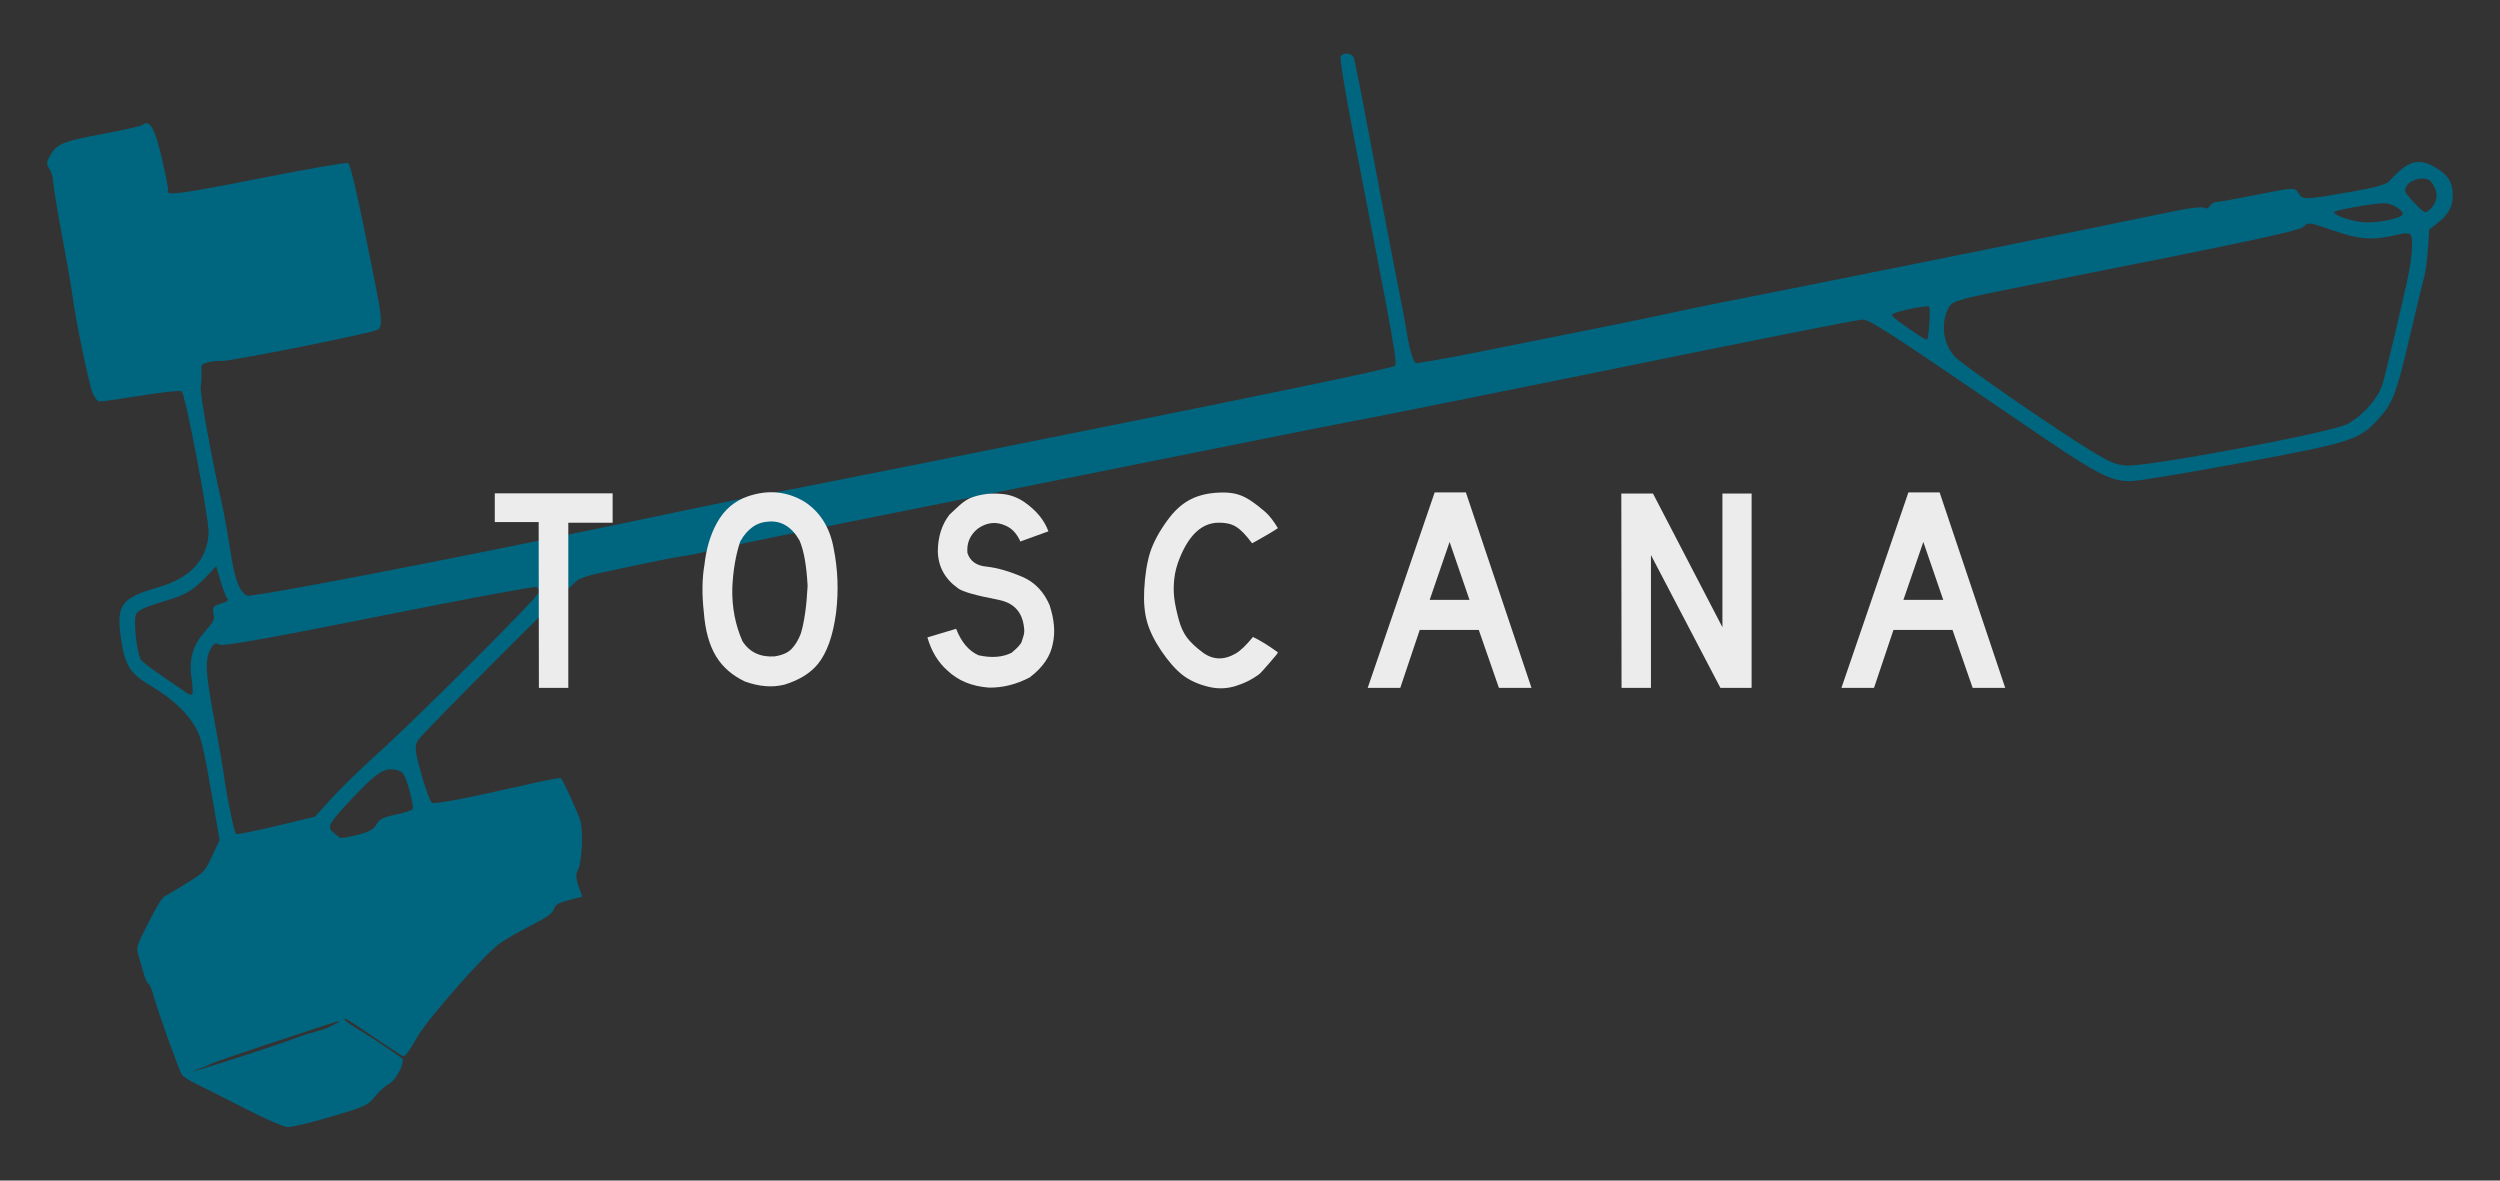
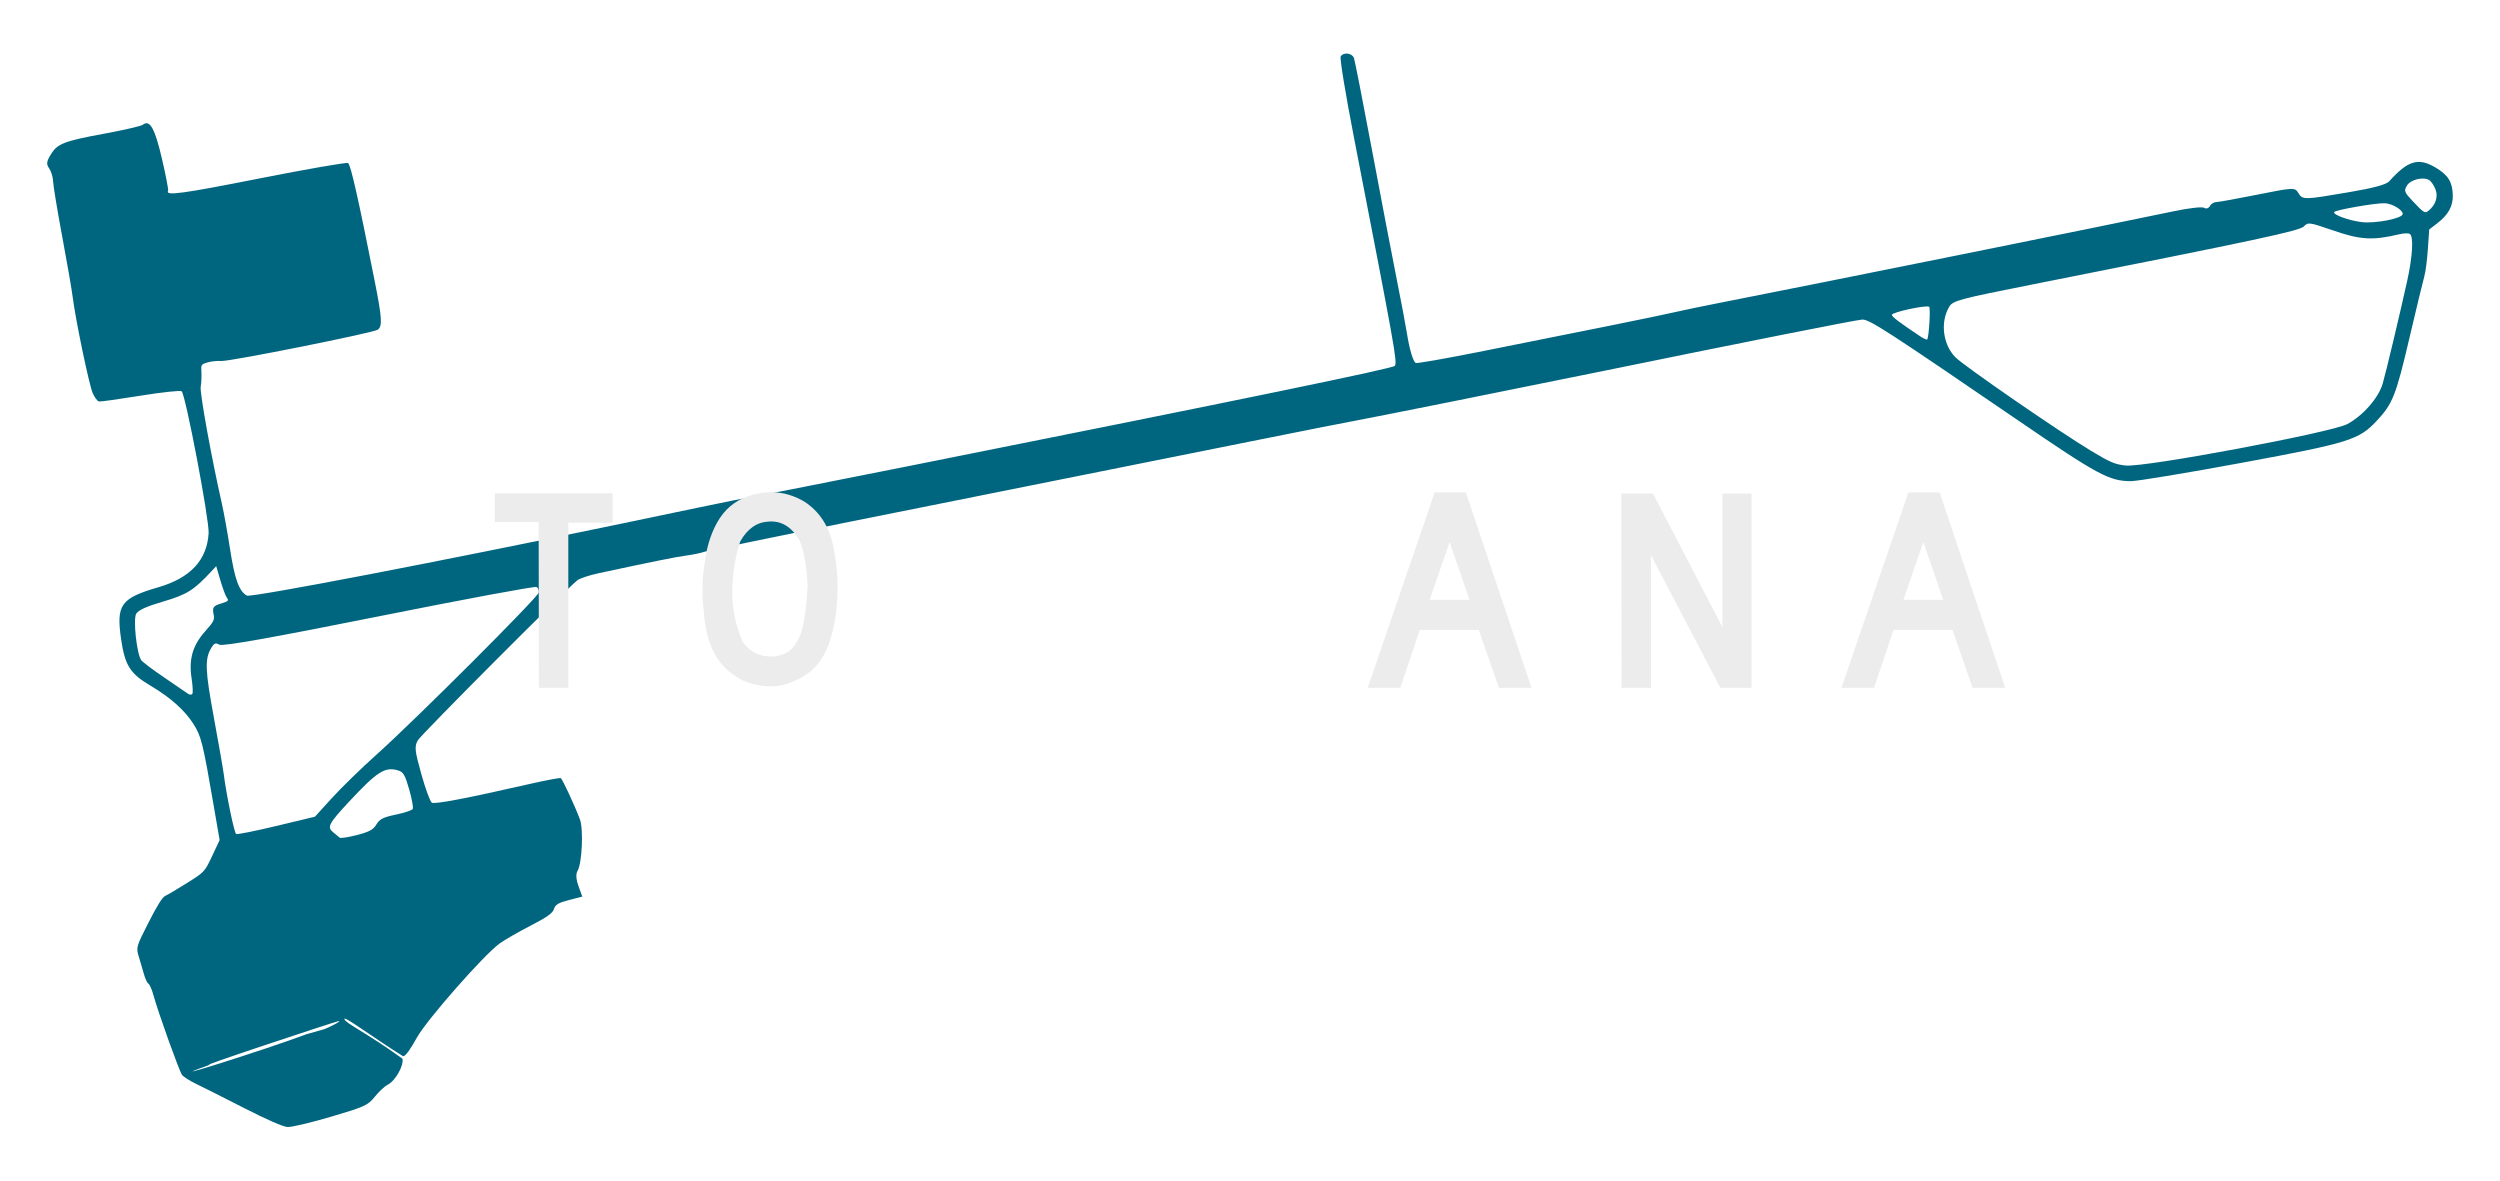
<svg xmlns="http://www.w3.org/2000/svg" xmlns:ns1="http://www.inkscape.org/namespaces/inkscape" xmlns:ns2="http://sodipodi.sourceforge.net/DTD/sodipodi-0.dtd" width="360" height="170" id="svg3132" version="1.1" ns1:version="1.0.2 (e86c870879, 2021-01-15, custom)" ns2:docname="rgs-toscanatest.svg">
  <defs id="defs3134" />
  <g ns1:label="Livello 1" ns1:groupmode="layer" id="layer1" transform="translate(0,-882.362)">
-     <rect style="fill:#333333;fill-rule:evenodd;stroke:none" id="rect3162" width="360" height="170" x="0" y="882.362" />
    <path id="path3108" d="m 26.204,1037.131 c -0.404,-0.551 -3.421,-8.964 -4.093,-11.416 -0.229,-0.835 -0.562,-1.604 -0.74,-1.709 -0.178,-0.105 -0.464,-0.71 -0.637,-1.345 -0.172,-0.635 -0.505,-1.767 -0.739,-2.517 -0.418,-1.337 -0.391,-1.431 1.393,-4.939 1.27,-2.498 1.998,-3.655 2.414,-3.839 0.328,-0.145 1.737,-0.978 3.131,-1.852 2.502,-1.568 2.549,-1.619 3.614,-3.884 l 1.079,-2.295 -0.836,-4.857 c -1.585,-9.207 -1.809,-10.109 -2.952,-11.894 -1.261,-1.97 -3.33,-3.808 -6.189,-5.497 -2.905,-1.718 -3.662,-2.912 -4.205,-6.64 -0.731,-5.02 -0.076,-5.935 5.389,-7.529 4.6,-1.342 6.985,-3.917 7.21,-7.782 0.111,-1.917 -3.356,-20.121 -3.893,-20.437 -0.23,-0.136 -2.902,0.155 -5.938,0.646 -3.035,0.491 -5.711,0.866 -5.946,0.833 -0.235,-0.033 -0.652,-0.588 -0.926,-1.234 -0.527,-1.242 -2.47,-10.581 -2.871,-13.801 -0.13,-1.046 -0.811,-4.972 -1.511,-8.725 -0.701,-3.752 -1.292,-7.325 -1.313,-7.94 -0.022,-0.615 -0.273,-1.453 -0.559,-1.861 -0.429,-0.613 -0.397,-0.952 0.182,-1.931 0.967,-1.633 1.862,-1.989 7.747,-3.076 2.817,-0.52 5.309,-1.094 5.538,-1.276 1.012,-0.805 1.738,0.471 2.76,4.857 0.566,2.427 0.968,4.514 0.894,4.64 -0.452,0.766 1.963,0.441 13.095,-1.761 6.837,-1.353 12.608,-2.356 12.823,-2.229 0.372,0.22 1.463,5.055 3.821,16.941 1.062,5.355 1.14,6.514 0.47,7.049 -0.555,0.443 -21.238,4.583 -22.537,4.511 -0.626,-0.035 -1.544,0.063 -2.04,0.218 -0.882,0.275 -0.901,0.307 -0.835,1.408 0.037,0.62 -0.009,1.56 -0.103,2.089 -0.15,0.843 1.532,10.124 3.054,16.851 0.289,1.277 0.818,4.218 1.175,6.534 0.665,4.315 1.278,6.016 2.406,6.685 0.556,0.328 27.667,-4.877 53.819,-10.334 2.717,-0.567 7.807,-1.63 11.313,-2.363 3.506,-0.733 7.082,-1.444 7.948,-1.579 0.866,-0.136 11.169,-2.163 22.896,-4.505 48.181,-9.622 69.139,-13.945 69.35,-14.303 0.355,-0.602 0.045,-2.335 -5.91,-32.979 -1.188,-6.113 -2.041,-11.315 -1.896,-11.561 0.394,-0.668 1.636,-0.524 1.916,0.222 0.126,0.335 1.306,6.356 2.623,13.38 1.317,7.024 2.909,15.347 3.539,18.496 0.63,3.149 1.285,6.62 1.457,7.714 0.364,2.313 0.888,4.09 1.272,4.317 0.149,0.088 4.116,-0.605 8.817,-1.538 15.482,-3.076 26.292,-5.269 28.368,-5.755 1.125,-0.264 4.038,-0.869 6.473,-1.346 13.612,-2.664 57.494,-11.515 65.544,-13.221 2.083,-0.441 4.022,-0.663 4.31,-0.494 0.325,0.192 0.65,0.094 0.857,-0.258 0.184,-0.312 0.581,-0.562 0.882,-0.557 0.301,0.005 2.976,-0.477 5.943,-1.072 5.193,-1.041 5.415,-1.051 5.893,-0.264 0.631,1.036 0.731,1.035 7.358,-0.1 3.52,-0.603 5.313,-1.089 5.731,-1.552 2.713,-3.011 4.198,-3.453 6.679,-1.99 1.815,1.07 2.446,2.086 2.486,4.001 0.033,1.569 -0.649,2.801 -2.218,4.012 l -1.178,0.909 -0.194,2.83 c -0.107,1.556 -0.333,3.304 -0.503,3.884 -0.17,0.58 -1.144,4.615 -2.165,8.967 -1.935,8.248 -2.397,9.414 -4.709,11.884 -2.56,2.735 -3.945,3.166 -19.306,6.012 -7.932,1.469 -15.176,2.67 -16.098,2.667 -3.072,-0.008 -4.779,-0.925 -15.965,-8.575 -19.363,-13.241 -21.689,-14.746 -22.717,-14.695 -0.84,0.042 -16.653,3.181 -37.161,7.377 -12.109,2.478 -34.101,6.886 -36.162,7.25 -0.983,0.173 -6.691,1.301 -12.686,2.506 -16.298,3.276 -37.374,7.501 -59.729,11.973 -10.991,2.199 -20.423,4.146 -20.961,4.328 -0.538,0.182 -1.711,0.426 -2.607,0.542 -1.449,0.189 -4.869,0.878 -12.655,2.552 -1.338,0.288 -2.708,0.742 -3.042,1.009 -1.712,1.365 -22.45,22.164 -22.962,23.028 -0.526,0.885 -0.467,1.473 0.483,4.875 0.594,2.127 1.276,3.984 1.517,4.126 0.428,0.252 4.97,-0.615 13.921,-2.659 2.436,-0.556 4.527,-0.951 4.648,-0.877 0.243,0.147 2.012,3.958 2.752,5.927 0.532,1.415 0.314,6.314 -0.329,7.405 -0.276,0.467 -0.232,1.232 0.127,2.22 l 0.548,1.507 -1.921,0.496 c -1.513,0.39 -1.971,0.664 -2.155,1.286 -0.175,0.592 -1.021,1.195 -3.371,2.404 -1.726,0.888 -3.733,2.043 -4.46,2.567 -2.264,1.633 -10.496,10.999 -11.915,13.557 -0.875,1.577 -1.612,2.676 -1.978,2.684 -4.473,-2.795 -8.675,-5.983 -8.457,-5.34 0.21,0.62 2.829,1.725 8.355,5.679 0.248,0.96 -1.02,3.205 -2.125,3.762 -0.436,0.22 -1.272,0.998 -1.858,1.73 -0.986,1.23 -1.456,1.445 -6.296,2.872 -2.877,0.848 -5.691,1.517 -6.253,1.485 -0.646,-0.036 -2.951,-1.041 -6.255,-2.729 -2.877,-1.47 -5.987,-3.035 -6.91,-3.478 -0.923,-0.444 -1.845,-1.034 -2.05,-1.312 z m 20.503,-6.568 c 0.633,-0.248 2.68,-1.241 2.006,-1.151 -0.409,0.054 -21.671,7.082 -18.338,6.214 -9.077,3.218 7.794,-2.093 13.744,-4.331 0.093,-0.035 2.588,-0.733 2.588,-0.733 z m -6.879,-29.27 5.527,-1.328 2.433,-2.678 c 1.338,-1.473 4.27,-4.326 6.516,-6.34 5.605,-5.027 23.156,-22.566 23.272,-23.257 0.052,-0.309 -0.089,-0.67 -0.313,-0.802 -0.224,-0.132 -10.447,1.77 -22.717,4.227 -15.461,3.096 -22.511,4.349 -22.965,4.081 -0.536,-0.316 -0.75,-0.226 -1.175,0.494 -0.931,1.579 -0.868,3.171 0.398,10.046 0.686,3.726 1.32,7.346 1.407,8.043 0.374,2.979 1.521,8.531 1.793,8.68 0.163,0.09 2.783,-0.436 5.824,-1.166 z m 11.574,1.315 c 1.768,-0.456 2.363,-0.78 2.804,-1.529 0.454,-0.77 0.982,-1.037 2.79,-1.411 1.227,-0.254 2.322,-0.617 2.435,-0.808 0.113,-0.191 -0.116,-1.46 -0.508,-2.821 -0.61,-2.119 -0.841,-2.512 -1.615,-2.741 -1.874,-0.556 -2.995,0.161 -7.022,4.483 -2.956,3.173 -3.226,3.686 -2.324,4.419 0.4,0.326 0.833,0.681 0.962,0.789 0.129,0.108 1.243,-0.064 2.478,-0.383 z M 27.699,982.273 c 0.102,-0.173 0.054,-1.163 -0.107,-2.2 -0.428,-2.762 0.142,-4.765 1.925,-6.771 1.259,-1.417 1.402,-1.694 1.252,-2.426 -0.221,-1.076 -0.088,-1.26 1.198,-1.651 0.862,-0.262 1.008,-0.406 0.739,-0.726 -0.184,-0.219 -0.613,-1.346 -0.954,-2.505 l -0.619,-2.106 -0.669,0.72 c -2.555,2.751 -3.53,3.364 -6.957,4.372 -2.441,0.718 -3.582,1.235 -3.895,1.766 -0.462,0.784 0.072,5.755 0.717,6.671 0.19,0.27 1.668,1.387 3.285,2.481 1.617,1.094 3.155,2.147 3.418,2.339 0.264,0.192 0.563,0.208 0.665,0.035 z M 306.133,949.398 c 2.756,0.275 29.622,-4.756 31.884,-5.971 2.262,-1.215 4.493,-3.769 5.093,-5.831 0.474,-1.629 2.384,-9.636 3.513,-14.728 0.799,-3.603 0.962,-6.483 0.386,-6.822 -0.203,-0.12 -0.858,-0.101 -1.455,0.04 -3.943,0.934 -5.657,0.828 -9.781,-0.605 -3.164,-1.1 -3.454,-1.138 -3.995,-0.531 -0.572,0.643 -6.326,1.875 -39.128,8.378 -10.597,2.101 -11.446,2.33 -11.977,3.23 -1.295,2.195 -0.899,5.408 0.892,7.237 1.224,1.25 14.897,10.683 19.578,13.506 2.734,1.649 3.431,1.942 4.989,2.098 z m -28.611,-18.162 c 0.254,-0.43 0.498,-4.564 0.278,-4.697 -0.473,-0.287 -5.465,0.804 -5.368,1.173 0.086,0.329 1.03,1.042 4.079,3.082 0.502,0.336 0.957,0.535 1.012,0.443 z m 62.513,-16.898 c 1.988,0.255 5.972,-0.527 5.959,-1.17 -0.013,-0.598 -1.507,-1.487 -2.589,-1.539 -1.233,-0.06 -7.101,0.961 -7.282,1.267 -0.219,0.372 2.033,1.203 3.912,1.444 z m 9.669,-1.631 c 1.019,-0.81 1.419,-2.019 1.012,-3.063 -0.226,-0.58 -0.637,-1.187 -0.913,-1.35 -0.886,-0.522 -2.705,-0.063 -3.221,0.813 -0.428,0.725 -0.347,0.947 0.787,2.153 1.671,1.777 1.812,1.864 2.336,1.448 z" style="fill:#006680" />
    <g aria-label="toscana" id="text45" style="font-size:32.573px;line-height:1.25;font-family:ICAO_new;-inkscape-font-specification:ICAO_new;fill:#ececec;fill-opacity:1;stroke-width:0.814" transform="translate(-4.715,2.9348544e-5)">
      <path d="m 75.964,953.399 v 4.137 h 6.319 l 0.033,23.876 h 4.234 v -23.778 h 6.384 v -4.234 z" style="stroke-width:0.814" id="path47" />
      <path d="m 115.377,957.47 q 2.769,-0.228 4.462,2.704 0.945,2.15 1.173,6.58 -0.228,4.365 -0.977,6.84 -0.521,1.368 -1.335,2.215 -0.782,0.814 -2.443,1.075 -3.094,0.195 -4.625,-2.182 -1.563,-3.55 -1.466,-7.655 0.163,-3.778 1.14,-6.71 1.531,-2.736 4.072,-2.866 z m -7.394,0.13 q -1.433,2.573 -1.824,6.059 -0.521,2.997 -0.098,6.808 0.293,4.006 1.792,6.449 1.433,2.313 4.137,3.583 3.062,1.107 5.668,0.456 3.192,-0.977 4.821,-2.964 1.987,-2.443 2.638,-7.459 0.554,-4.69 -0.358,-9.218 -0.814,-4.495 -4.202,-6.71 -3.778,-2.248 -8.111,-0.782 -2.899,0.977 -4.462,3.778 z" style="stroke-width:0.814" id="path49" />
-       <path d="m 146.144,953.594 q -1.205,0.228 -1.987,0.619 -0.749,0.391 -1.694,1.303 -0.912,0.879 -1.042,0.977 -1.629,2.117 -1.661,5.244 0.065,3.29 2.866,5.309 0.912,0.749 5.896,1.694 2.801,0.554 3.485,3.062 0.163,0.651 0.195,1.205 0.033,0.521 -0.13,1.01 -0.13,0.456 -0.228,0.717 -0.065,0.261 -0.423,0.651 -0.358,0.391 -0.489,0.489 -0.098,0.098 -0.554,0.489 -1.954,0.977 -4.756,0.358 -2.117,-0.945 -3.225,-3.811 l -4.137,1.238 q 0.847,2.964 2.866,4.756 2.313,2.215 6.026,2.476 2.964,0.033 5.831,-1.466 2.866,-2.15 3.355,-4.951 0.521,-2.41 -0.489,-5.472 -1.205,-2.801 -3.713,-3.974 -2.997,-1.303 -5.375,-1.563 -2.15,-0.195 -2.736,-1.954 -0.195,-2.15 1.498,-3.518 1.954,-1.368 4.006,-0.423 1.368,0.586 2.117,2.28 l 4.039,-1.466 q -0.879,-2.41 -3.453,-4.202 -1.466,-1.01 -3.16,-1.173 -1.661,-0.163 -2.932,0.098 z" style="stroke-width:0.814" id="path51" />
-       <path d="m 185.015,960.597 q -1.27,-1.726 -2.248,-2.345 -0.977,-0.651 -2.638,-0.619 -3.485,0.065 -5.505,5.016 -0.651,1.563 -0.814,3.062 -0.163,1.498 0,2.801 0.163,1.303 0.651,3.094 0.423,1.563 1.205,2.606 0.814,1.042 2.215,2.085 2.215,1.661 4.788,0.163 1.01,-0.586 2.476,-2.378 1.563,0.749 3.583,2.215 0.033,0.13 -1.238,1.563 -1.238,1.433 -1.466,1.596 -1.466,1.107 -3.388,1.694 -1.889,0.586 -3.811,0.13 -2.345,-0.554 -3.876,-1.759 -1.498,-1.205 -2.997,-3.42 -1.498,-2.215 -2.052,-4.169 -0.554,-1.954 -0.423,-4.593 0.163,-3.192 0.847,-5.407 0.717,-2.215 2.508,-4.658 1.368,-1.889 2.964,-2.801 1.596,-0.945 3.876,-1.14 2.28,-0.195 3.681,0.358 1.433,0.521 3.583,2.41 0.879,0.782 1.792,2.313 -0.456,0.326 -1.401,0.879 -0.912,0.521 -1.596,0.912 z" style="stroke-width:0.814" id="path53" />
      <path d="m 216.323,968.741 h -5.733 l 2.866,-8.339 z m 8.925,12.671 -9.446,-28.143 h -4.495 l -9.642,28.143 h 4.69 l 2.801,-8.339 h 8.502 l 2.899,8.339 z" style="stroke-width:0.814" id="path55" />
      <path d="m 238.217,981.411 h 4.234 v -19.12 l 10,19.12 h 4.495 v -27.98 h -4.202 v 19.251 l -10,-19.251 h -4.56 z" style="stroke-width:0.814" id="path57" />
      <path d="m 284.541,968.741 h -5.733 l 2.866,-8.339 z m 8.925,12.671 -9.446,-28.143 h -4.495 l -9.642,28.143 h 4.69 l 2.801,-8.339 h 8.502 l 2.899,8.339 z" style="stroke-width:0.814" id="path59" />
    </g>
  </g>
</svg>